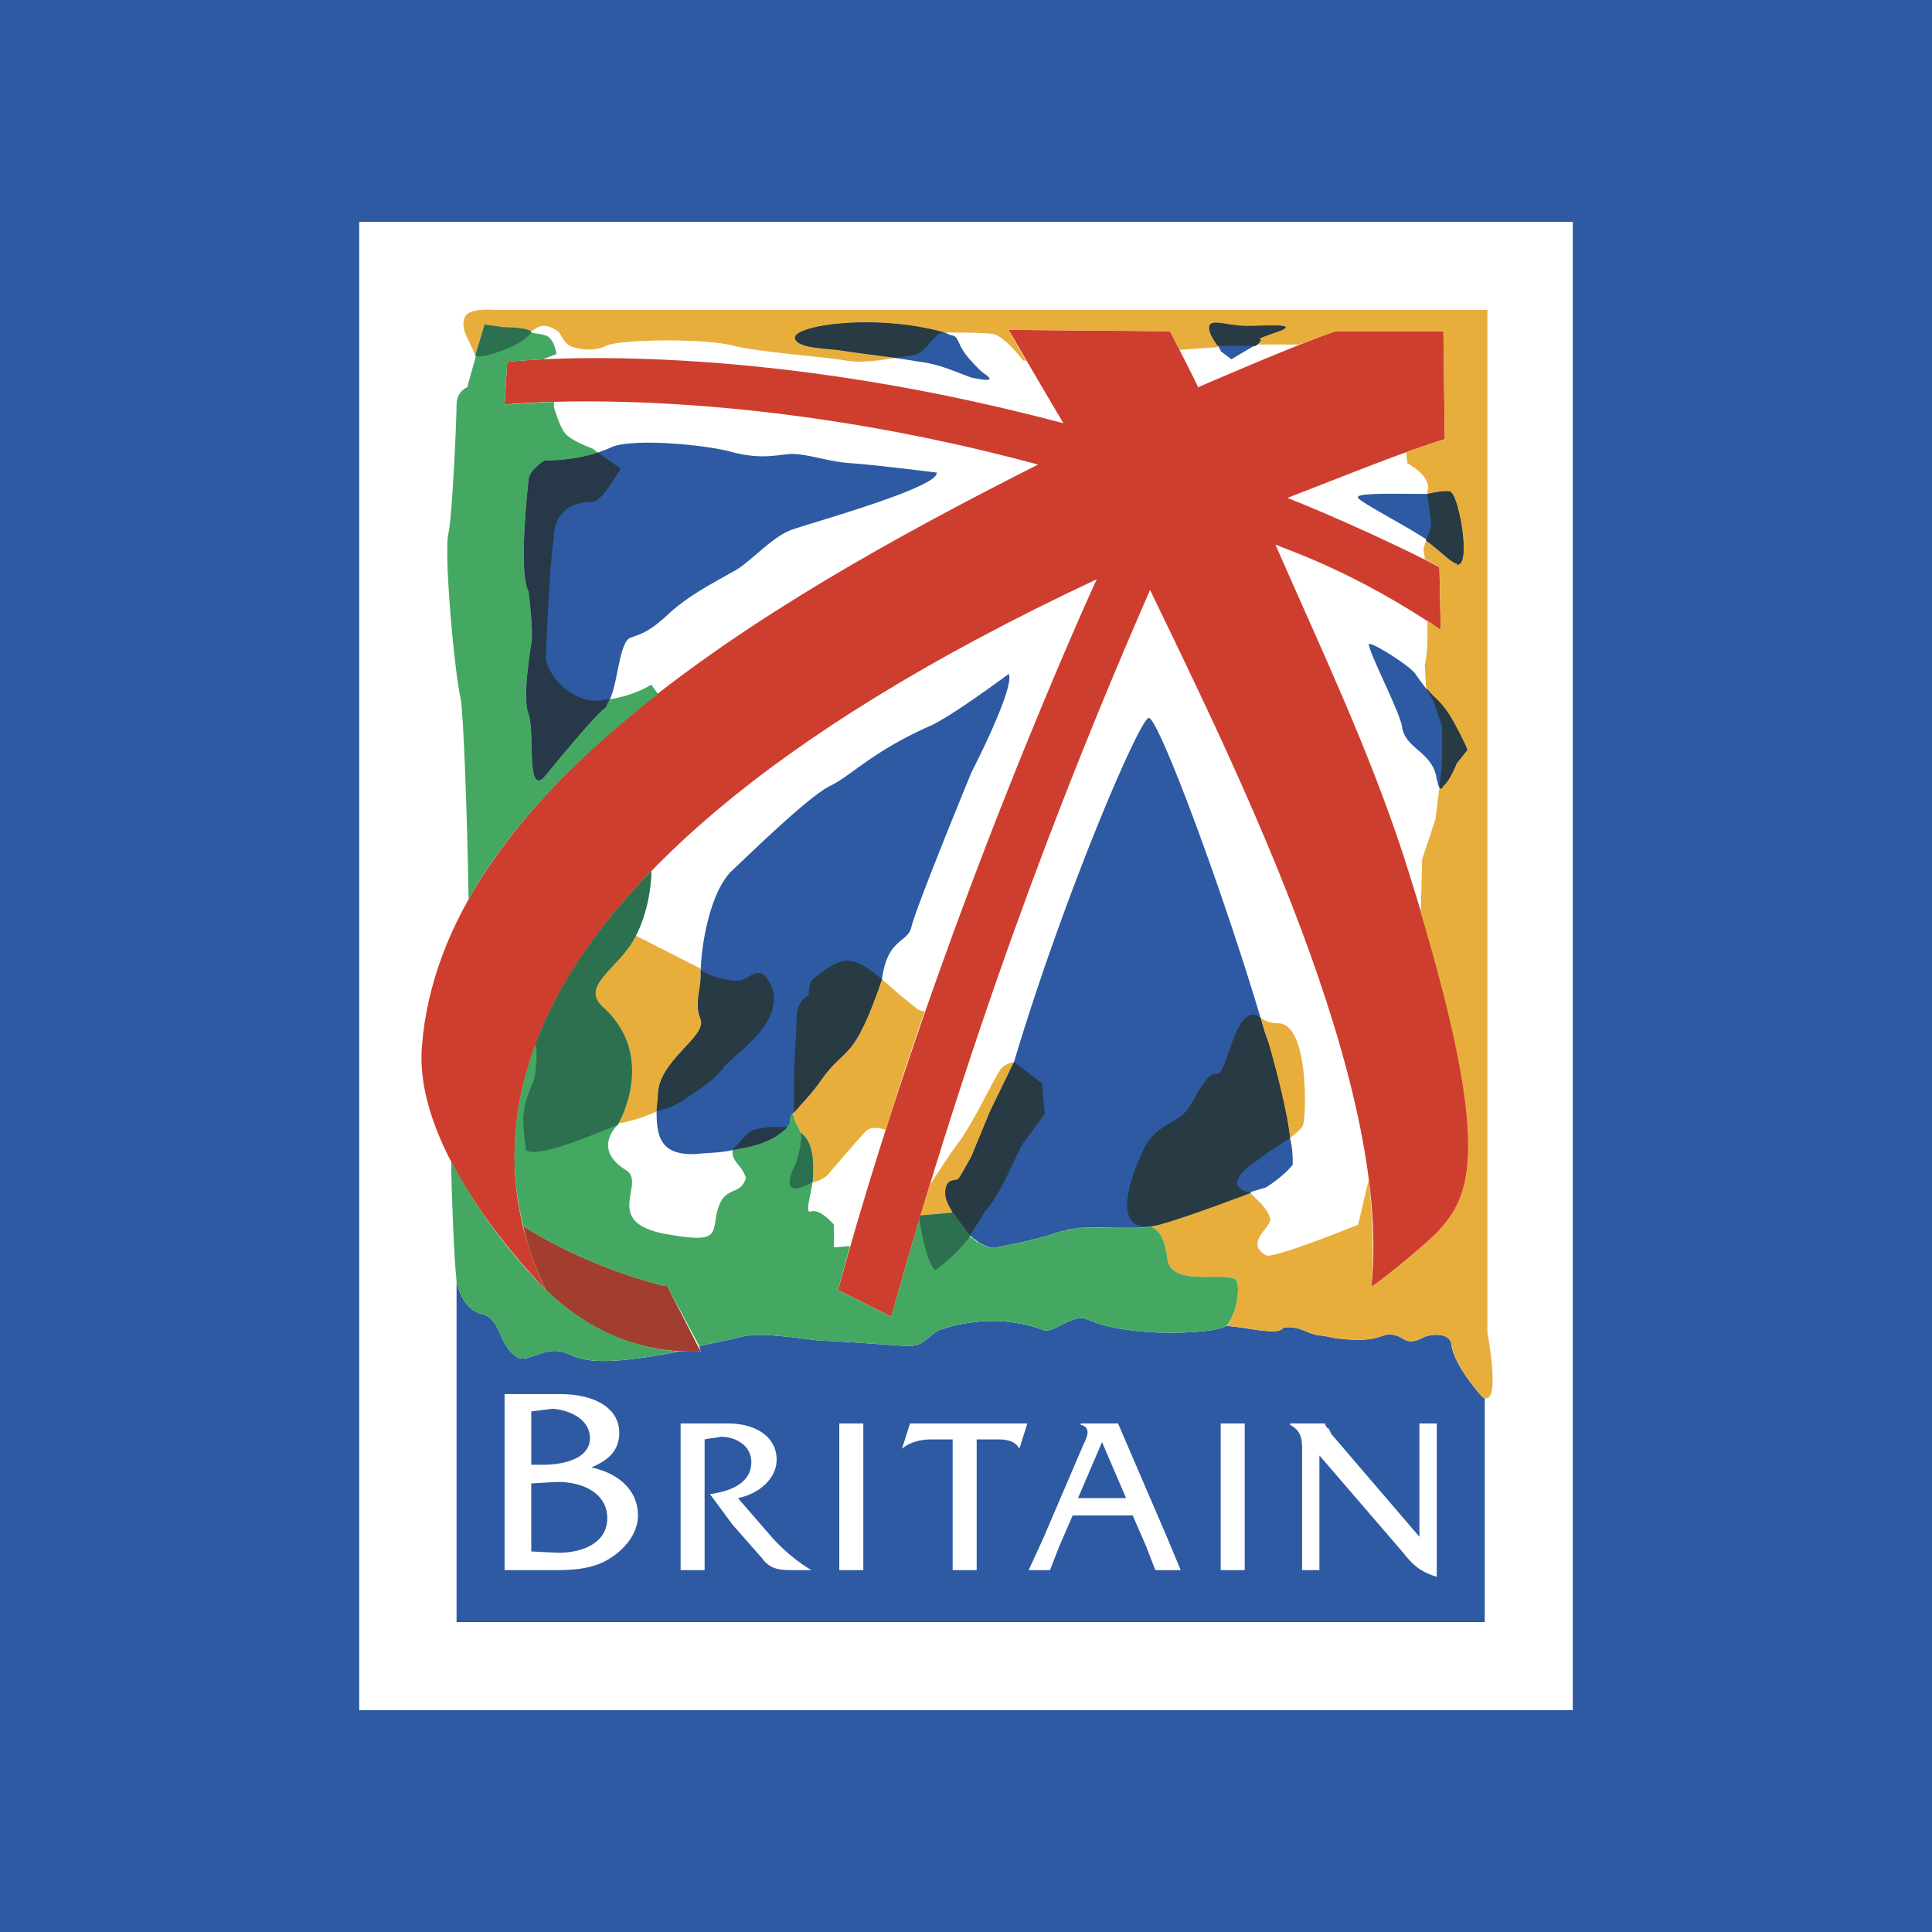
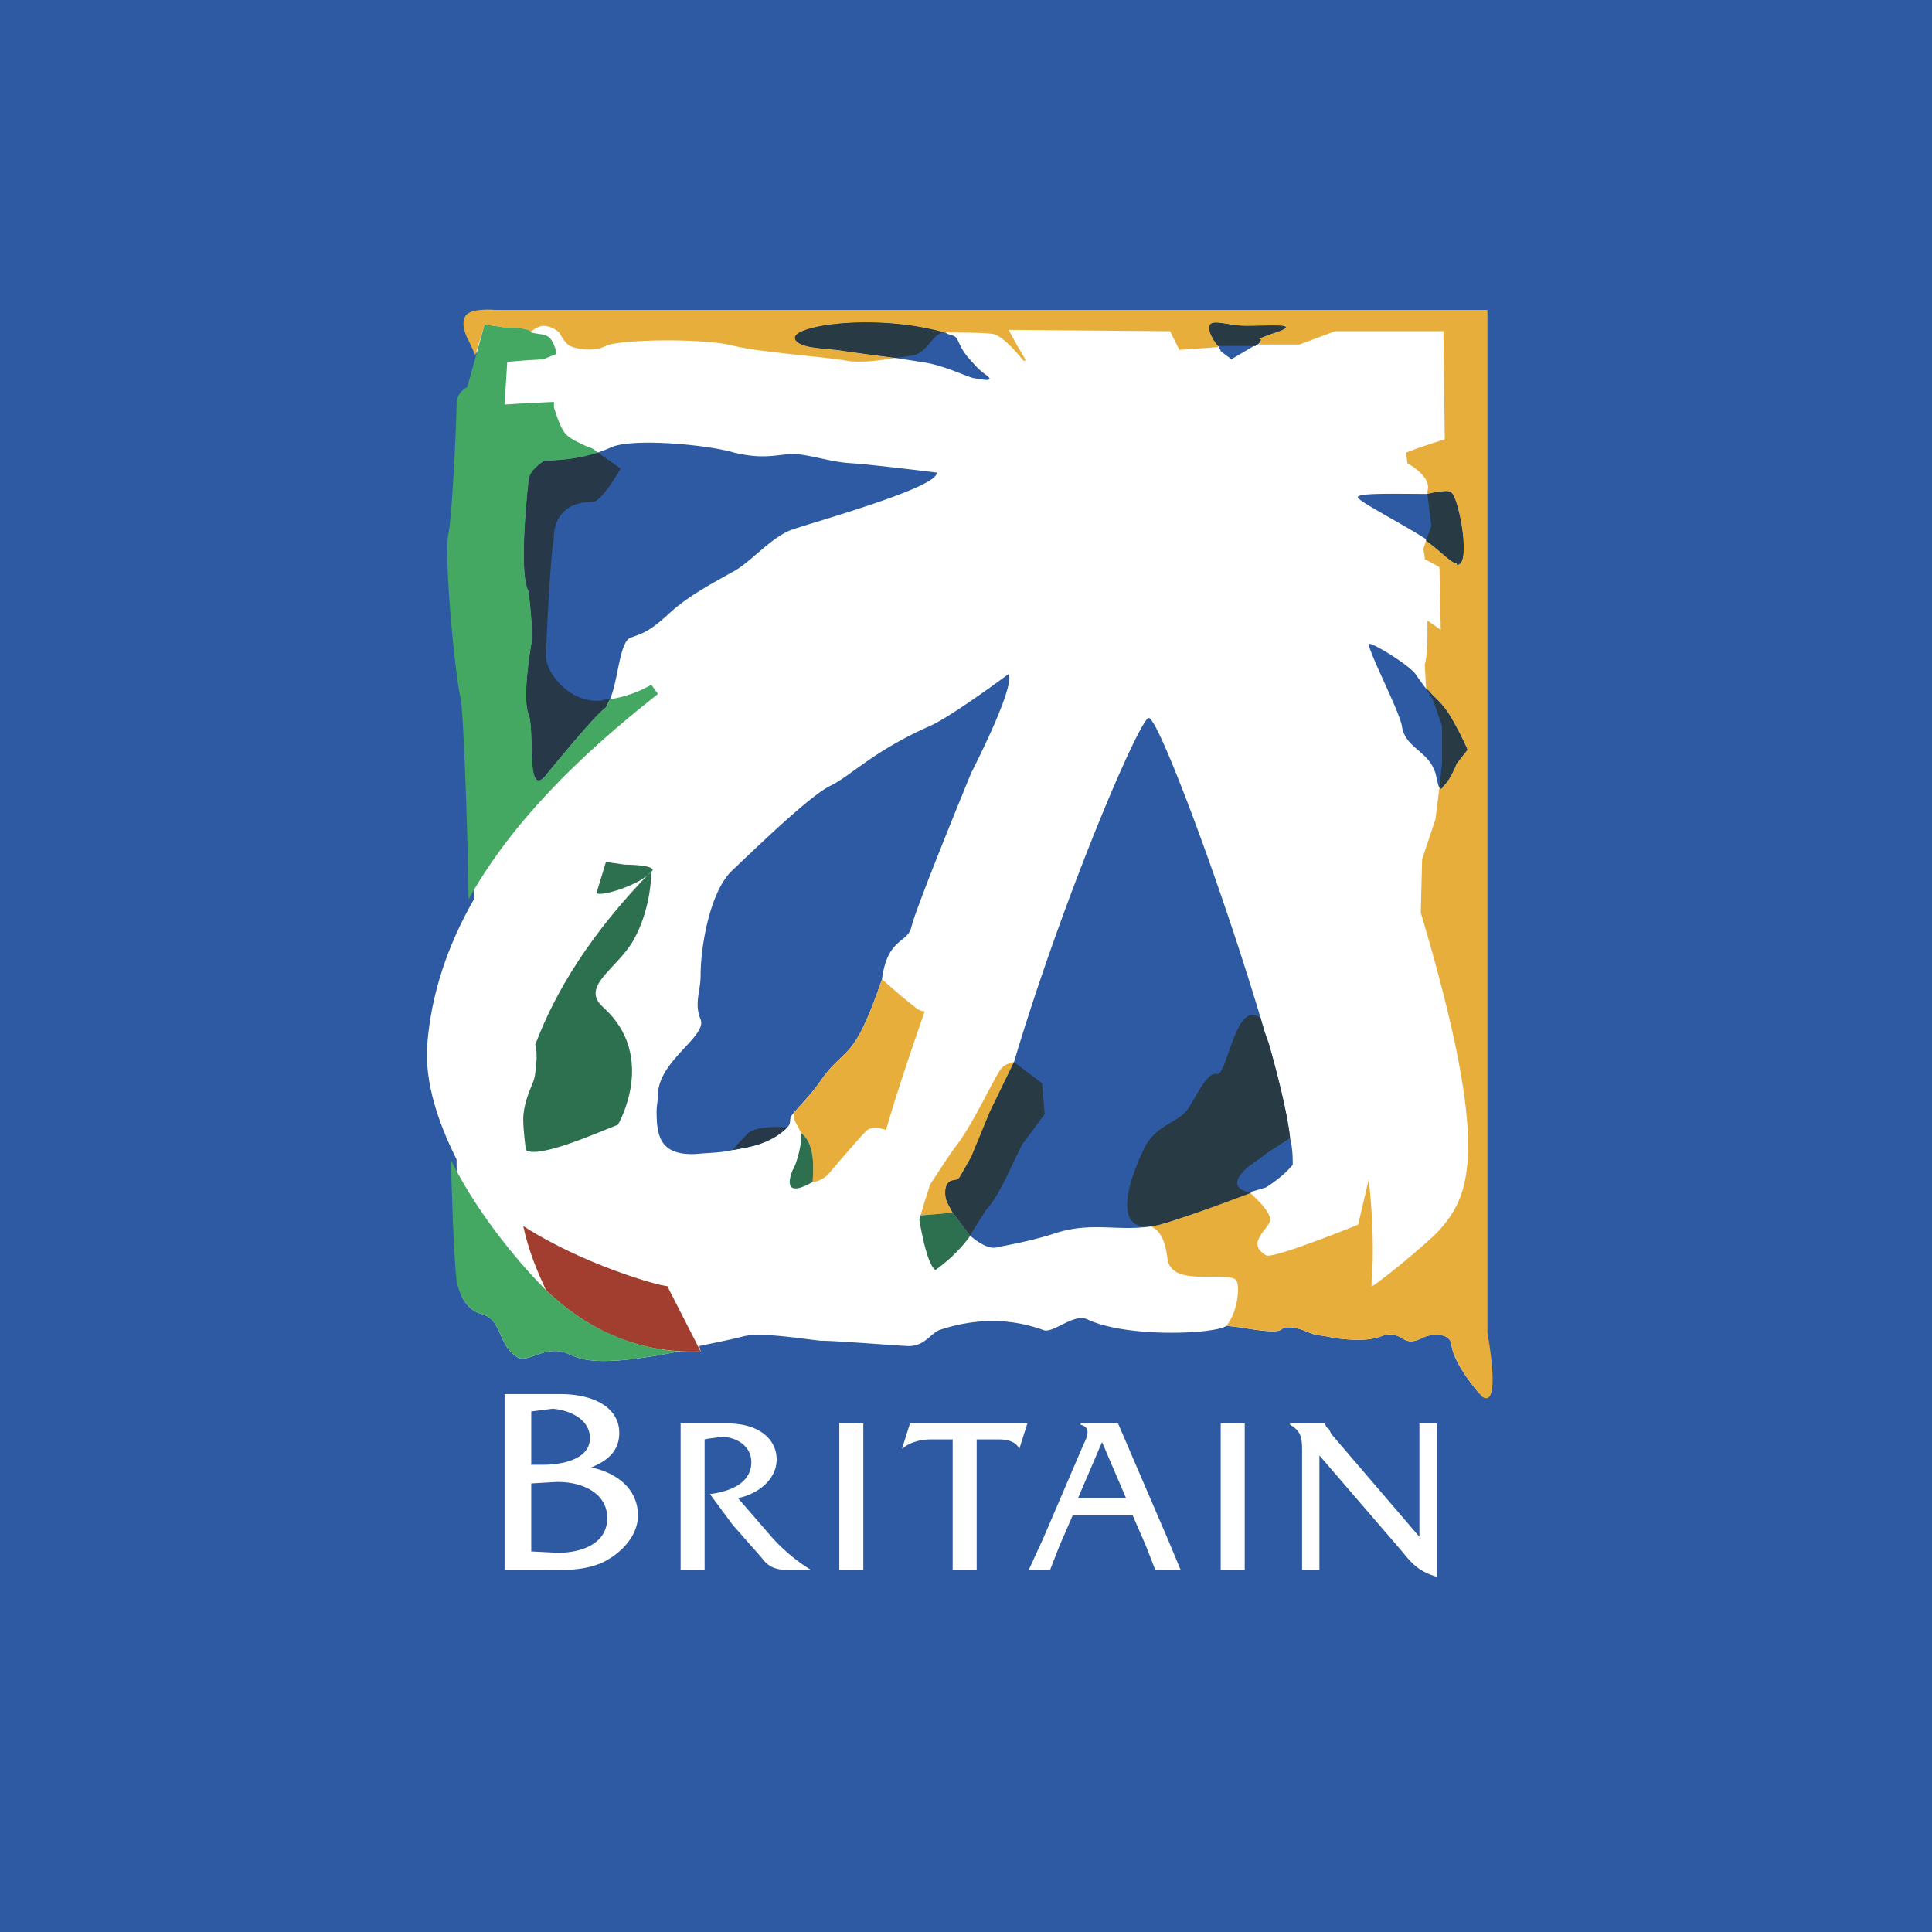
<svg xmlns="http://www.w3.org/2000/svg" width="2500" height="2500" viewBox="0 0 192.756 192.756">
  <g fill-rule="evenodd" clip-rule="evenodd">
    <path fill="#2d5aa2" d="M0 0h192.756v192.756H0V0z" />
-     <path fill="#fff" d="M35.839 22.135h121.079v148.486H35.839V22.135z" />
    <path d="M147.869 132.568V31.449h-98.06s-2.66-.133-3.059.798c-.267.931.531 2.262.531 2.262s.267.799.666 1.597v-.132l-.932 3.193s-.932.399-.932 1.73c0 1.198-.398 10.645-.797 12.639-.533 1.997.665 14.237 1.197 16.366.267 1.197.665 11.31.798 19.824-2.661 4.658-4.257 9.447-4.657 14.503-.266 3.725 1.065 7.717 2.927 11.441v.135c0 1.994.267 9.445.532 11.574v33.795h101.518v-22.219c1.6.531.268-6.387.268-6.387zm-.533 6.254v0z" fill="#fff" />
    <path d="M54.201 146.139h-1.197v-5.32l2.129-.268c1.729.135 3.725 1.064 3.725 2.928-.001 2.128-2.794 2.66-4.657 2.66zm53.354 3.326h4.791l-2.396-5.588-2.395 5.588zm-52.29-1.596l-2.262.133v6.785l2.661.135c2.395 0 4.922-.932 4.922-3.461 0-2.66-2.793-3.727-5.321-3.592zm92.87-8.383v22.354H45.552v-34.062s.4 2.795 2.528 3.328c1.996.531 1.598 3.059 3.46 4.256 1.064.799 2.926-1.33 5.188-.266 1.064.4 2.395 1.465 11.044-.266H69.9l-.133-.531c1.197-.268 2.662-.533 4.257-.932 1.729-.533 6.386.266 7.851.398 1.596 0 8.116.533 8.782.533 1.595 0 2.128-1.199 3.059-1.6 3.993-1.328 7.452-1.062 10.379 0 .932.4 3.059-1.729 4.391-1.062 3.992 1.863 12.639 1.463 13.836.666.666 0 1.199.133 1.465.133 4.523.797 3.857.133 4.391 0 1.598-.133 2.262.664 3.459.797 1.197.135 1.062.268 2.795.4 3.592.266 3.324-.799 4.789-.4.799.135 1.064 1.066 2.662.268.664-.4 2.793-.666 2.926.664.266 2.129 3.061 5.189 3.061 5.189s.132.133.265.133zm-84.487 11.709c0-2.66-2.13-4.258-4.658-4.789 1.597-.666 2.795-1.598 2.795-3.459 0-2.262-2.128-3.861-5.987-3.861h-5.456v17.565h3.46c2.128 0 4.39.133 6.387-.797 1.862-.932 3.459-2.663 3.459-4.659zm17.295 5.455a17.559 17.559 0 0 1-3.857-3.193l-3.46-3.992c1.996-.398 3.86-1.863 3.86-3.857 0-1.996-1.731-3.592-4.924-3.592h-4.657V156.651H70.3v-13.039c.533-.133 1.064-.133 1.596-.266 1.596 0 3.062.932 3.062 2.527 0 2.129-2.13 2.928-4.125 3.193l2.261 3.061 2.928 3.326c.666.932 1.465 1.197 2.794 1.197h2.127zm5.19-14.634h-2.396v14.634h2.396v-14.634zm16.365 0H90.79l-.798 2.527c.798-.666 1.862-.932 2.927-.932h2.129v13.039h2.396v-13.039h2.129c.799 0 1.729.133 2.129.932l.796-2.527zm15.301 14.634l-1.33-3.193-4.922-11.441h-3.727v.133c1.064.266.666 1.197.266 1.996l-3.99 9.312-1.465 3.193h2.129l.932-2.395 1.33-3.061h5.988l1.33 3.061.93 2.395h2.529zm6.387-14.634h-2.395v14.634h2.395v-14.634zm19.16 0h-1.73v11.309l-8.781-10.244-.266-.533c-.266-.133-.266-.266-.398-.531h-3.461v.133c1.199.664 1.199 1.463 1.199 2.795v11.707h1.729v-11.443l8.25 9.58c1.064 1.332 1.729 1.996 3.459 2.529v-15.302h-.001zM100.637 67.239s-5.721 4.259-7.851 5.19c-5.721 2.528-7.983 5.057-9.979 5.987-2.129 1.064-7.585 6.386-9.846 8.516C70.832 89.06 69.9 94.383 69.9 97.31c0 1.598-.666 2.793 0 4.391.665 1.73-4.258 4.123-4.258 7.584 0 .531-.134 1.062-.134 1.596 0 2.527.4 4.391 3.859 4.258 1.464-.133 2.662-.133 3.725-.398 1.464-.268 3.726-.533 5.456-2.262.532-.533 0-.799.665-1.465.664-.799 1.863-1.996 2.662-3.193 2.527-3.592 3.193-1.596 6.12-10.111.531-4.125 2.529-3.593 2.928-5.189.398-1.862 5.986-15.434 5.986-15.434s4.392-8.517 3.728-9.848zM84.935 46.218c-2.261-.134-4.257-.931-5.987-.931-1.729.133-2.927.532-5.721-.133-2.661-.799-10.112-1.464-12.241-.533-.532.266-.665.266-1.33.533-1.199.398-3.061.798-5.323.798 0 0-1.595.931-1.595 1.996 0 0-1.065 9.18 0 11.042 0 0 .532 4.125.266 5.323 0 0-.932 5.321-.266 6.918.665 1.73-.267 8.249 1.595 6.254 0 0 5.057-6.254 6.121-6.92 0 0 .132-.398.399-.798.799-1.73.932-5.587 1.996-6.12 1.065-.399 1.863-.533 3.859-2.396 1.997-1.863 4.657-3.193 6.254-4.125 1.729-.798 3.858-3.458 5.987-4.257 2.262-.799 14.768-4.257 14.502-5.721 0 .001-6.387-.797-8.516-.93zM124.318 32.513c-2.129 0-4.125-1.064-3.592.666.133.4.533 1.065.799 1.331.133.133.133.267.133.267s.133.132.133.266l1.064.798 2.262-1.331h.133c.666-.398.533-.666.533-.666s-.932.134 1.861-.797c1.997-.8-1.064-.534-3.326-.534zM144.809 49.145c-.133-.266-1.197-.134-2.395.133h-.133c-3.195 0-7.186-.133-6.785.399.398.532 4.789 2.794 6.785 4.125v.133c1.463 1.065 2.262 1.996 2.926 2.262.135 0 .135 0 .135.133 1.463.266.265-6.521-.533-7.185zM145.607 73.093c-.799-1.463-1.197-2.394-2.66-3.725-.268-.266-.4-.532-.666-.664-.398-.533-.801-1.065-1.064-1.466-.666-.931-4.791-3.458-4.656-2.926.266 1.33 3.191 6.918 3.326 8.249.398 2.262 3.061 2.396 3.459 5.189.133.399.133.666.266.798.133.266.266.133.398-.133.666-.533 1.332-2.262 1.332-2.262l1.064-1.331c0 .002 0-.131-.799-1.729zM124.984 118.863c.932-.266 1.33-.398 1.33-.398s1.73-1.064 2.662-2.262c0-.666 0-1.598-.268-2.662-.266-2.527-1.33-6.652-2.129-9.445-.133-.4-.396-1.064-.531-1.598-3.992-13.571-10.512-31-11.443-30.868-.932.132-8.514 17.829-13.438 34.327l-2.395 4.924-1.864 4.523c-1.596 2.795-1.063 2.129-1.994 2.395-.799.266-.667 1.73-.4 2.129 0 .135.266.533.532 1.066.133 0 .133.131.133.131.666.932 1.596 2.129 1.596 2.129.266.268 1.731 1.465 2.661 1.197.533-.133 3.061-.531 5.59-1.328 3.459-1.199 5.986-.4 8.914-.666.398 0 1.064-.135 1.729-.266 2.929-.798 9.315-3.328 9.315-3.328zm.932-16.765v0zm0-.131c-.133-.135-.133-.266-.133-.4 0 .134 0 .265.133.4zM98.24 37.303c-.4-.268-.797-.666-1.729-1.73-1.065-1.33-.798-1.995-1.596-2.129-.134 0-.266-.132-.4-.132 0 0-.132-.134-.267-.134-7.052-1.995-15.567-.666-14.902.665 0 .134.266.4.666.533.532.266 1.863.4 3.459.532 1.729.267 3.858.533 5.853.799.801.133 1.731.267 2.529.399 2.129.266 4.258 1.331 5.189 1.597.798.132 2.53.532 1.198-.4z" fill="#2d5aa2" />
-     <path d="M50.342 40.363s22.22-2.395 53.223 5.987c-28.208 14.236-59.476 32.997-61.47 58.011-.8 9.713 8.914 20.756 12.372 24.348-4.923-10.244-12.905-39.117 54.952-70.916 0 0-15.702 34.061-25.812 70.916l5.321 2.662c9.313-33.396 19.427-57.879 25.813-72.514 8.648 17.962 24.215 49.229 22.086 69.454-.135.398 5.455-4.125 6.785-5.588 3.326-3.727 5.59-8.648-3.592-37.388-3.594-10.91-8.117-20.357-12.773-31.002 1.197.533 7.85 2.662 16.498 8.516l-.133-6.253c-2.66-1.463-10.379-5.055-15.168-6.918 5.189-1.996 11.309-4.523 15.701-5.855l-.135-10.776h-10.777c-3.592 1.197-13.703 5.589-13.703 5.589 0-.134-2.793-5.589-2.793-5.589l-16.1-.134s1.994 3.46 5.455 9.315c-32.999-8.783-55.484-6.122-55.484-6.122l-.266 4.257z" fill="#ce3e2f" />
    <path d="M52.205 122.322c.533 2.529 1.464 4.658 2.261 6.387 3.726 3.594 8.782 6.387 15.435 6.121l-3.328-6.52c-.797.001-8.381-2.128-14.368-5.988z" fill="#a13e30" />
-     <path d="M127.645 102.098c-.797 0-1.197-.131-1.861-.531.133.266.133.531.266.932.135.533.398 1.197.531 1.598.666 2.793 1.863 6.785 2.129 9.445.666-.531 1.332-1.062 1.332-1.463.265-.933.53-9.714-2.397-9.981zM69.901 97.311v-.666l-6.52-3.327c0 .133-.133.266-.133.398-1.597 2.928-5.456 4.657-3.06 6.788 5.055 4.523 1.994 10.643 1.596 11.574 1.464-.266 2.927-.799 3.725-1.197 0-.533.134-1.064.134-1.596 0-3.461 4.923-5.854 4.258-7.584-.666-1.597 0-2.793 0-4.39z" fill="#e8ae3c" />
    <path d="M148.4 132.967V30.917H49.412s-2.794-.266-3.061.798c-.399.932.4 2.263.4 2.263s.398.799.664 1.464l.932-3.061 1.863.266s2.794 0 2.794.532v-.132c.399-.267.798-.533 1.197-.533.932 0 1.597.666 1.597.666s.532 1.065 1.064 1.331c.532.267 2.262.666 3.592 0 1.198-.666 9.979-.798 12.773 0 2.794.666 8.914 1.064 11.176 1.464 1.331.265 3.327 0 4.922-.267-1.994-.266-4.124-.532-5.853-.799-1.596-.132-2.927-.266-3.459-.532-.4-.133-.666-.399-.666-.533-.665-1.331 7.85-2.66 14.902-.665 1.996 0 3.726 0 4.79.134.799.132 1.996 1.33 3.059 2.661h.268c-1.197-1.996-1.729-3.062-1.729-3.062l16.1.134.93 1.862 3.727-.266h.133v-.133c-.266-.266-.666-.931-.799-1.331-.533-1.729 1.463-.666 3.592-.666 2.262 0 5.322-.266 3.326.533-2.793.931-1.861.797-1.861.797s.133.268-.266.533h4.123c1.463-.533 2.795-1.063 3.592-1.33h10.777l.135 10.776c-1.197.4-2.529.799-3.859 1.332l.133 1.064c2.262 1.331 2.129 2.395 1.996 2.793v.267c1.197-.267 2.262-.398 2.395-.133.799.664 1.996 7.451.533 7.185 0-.133 0-.133-.135-.133-.664-.266-1.463-1.197-2.926-2.262l-.266.798c0 .267.133.665.133 1.065.531.266 1.064.531 1.463.797l.133 6.253c-.531-.399-.932-.665-1.33-.931v1.596c0 1.996-.266 2.794-.266 2.794l.133 2.396c.266.132.398.397.666.664 1.463 1.332 1.861 2.262 2.66 3.725.799 1.598.799 1.73.799 1.73l-1.064 1.331s-.666 1.729-1.332 2.262c-.133.266-.266.399-.398.133l-.398 3.193-1.33 3.991-.135 5.322c7.053 23.685 4.924 28.208 1.863 31.667-1.33 1.463-6.92 5.986-6.785 5.588.266-3.326.133-6.918-.266-10.645l-1.064 4.525s-8.516 3.459-9.182 3.059c-2.264-1.33.666-2.793.4-3.725-.268-.932-1.197-1.73-1.996-2.529-1.064.4-6.52 2.529-9.049 3.195-.4.131-.664.131-.93.131.93.4 1.463 1.199 1.729 3.195.268 2.926 5.588 1.33 6.785 2.127.533.4.268 3.326-.932 4.658.666 0 1.199.133 1.465.133 4.523.797 3.857.133 4.391 0 1.598-.133 2.262.664 3.459.797 1.197.135 1.062.268 2.795.4 3.592.266 3.324-.799 4.789-.4.799.135 1.064 1.066 2.662.268.664-.4 2.793-.666 2.926.664.266 2.129 3.061 5.189 3.061 5.189 1.993 1.336.528-6.383.528-6.383zM91.322 100.504l-1.33-1.066-1.996-1.729c-2.927 8.516-3.593 6.52-6.12 10.111-.798 1.197-1.998 2.395-2.662 3.193 0 0-.133-.133 0 .4 0 .531.398.797.664 1.596 1.332.932 1.332 3.061 1.199 4.924.266 0 .798-.135 1.463-.666 0 0 3.593-4.258 3.992-4.525.532-.396 1.597-.131 1.863 0 1.197-4.123 2.528-7.982 3.857-11.84-.265 0-.664-.132-.93-.398z" fill="#e8ae3c" />
    <path d="M101.168 105.957s-1.064.135-1.463.932c-.799 1.197-2.395 4.791-4.125 7.186-.93 1.197-1.996 2.928-2.794 4.125-.266.932-.666 1.994-.932 3.061l3.194-.266c.133 0 .133.131.133.131-.399-.531-.665-1.062-.665-1.197-.267-.398-.399-1.863.4-2.129.931-.266.398.4 1.994-2.395l1.864-4.523 2.394-4.925z" fill="#e8ae3c" />
    <path d="M54.466 128.709c-2.129-2.129-6.519-7.051-9.447-12.904v.266c0 1.994.268 9.58.533 11.707 0 0 .4 2.795 2.528 3.328 1.996.531 1.598 3.059 3.46 4.256 1.064.799 2.926-1.33 5.188-.266 1.064.4 2.395 1.465 11.044-.266-5.589-.398-9.979-2.926-13.306-6.121zM60.853 69.768c-.267.4-.399.798-.399.798-1.064.666-6.121 6.92-6.121 6.92-1.862 1.995-.93-4.524-1.595-6.254-.667-1.597.266-6.918.266-6.918.267-1.198-.266-5.323-.266-5.323-1.065-1.862 0-11.042 0-11.042 0-1.065 1.595-1.996 1.595-1.996 2.262 0 4.125-.4 5.323-.798l-.533-.4s-2.262-.798-2.794-1.597c-.532-.664-1.064-2.527-1.064-2.527v-.532c-3.194.133-4.923.266-4.923.266l.266-4.258s1.198-.132 3.593-.266l1.331-.532s-.267-1.729-1.199-1.863c-.266-.132-.798-.132-1.33-.266 0-.532-2.794-.532-2.794-.532l-1.863-.266-1.729 6.255s-1.065.398-1.065 1.729-.398 10.777-.798 12.773c-.532 1.996.666 14.503 1.198 16.498.266 1.198.666 11.443.799 20.091 4.124-7.45 10.91-14.236 18.893-20.49l-.665-.931c-.001-.003-1.598 1.061-4.126 1.461z" fill="#44a862" />
-     <path d="M123.254 127.645c-1.197-.797-6.518.799-6.785-2.127-.266-1.996-.799-2.795-1.729-3.195-.268.135-.533.135-.799.135h-5.988c-.266 0-.664.133-1.064.133 0 0-.133 0-.133.133h-.531c-.133.133-.268.133-.4.133s-.133 0-.266.133c-.133 0-.398 0-.531.135-2.529.797-5.057 1.195-5.59 1.328h-.798l-.133-.133h-.268c0-.133-.133-.133-.133-.133h-.133s0-.135-.135-.135c0 0-.131 0-.131-.131h-.133-.133v-.133h-.133l-.135-.133-.133-.133h-.133v-.133h-.133v-.135s-1.596-2.26-1.729-2.26l-3.194.266-.133.398a950.861 950.861 0 0 0-2.794 9.713l-5.321-2.662 1.197-4.391-1.597.133v-2.26s-1.33-1.598-2.262-1.332c-.665.266-.132-1.197.134-2.926.132-1.863.132-3.992-1.199-4.924-.266-.799-.664-1.064-.664-1.596-.133-.268-.133-.4-.133-.4-.532.666 0 .932-.532 1.465-1.73 1.729-3.992 1.994-5.456 2.262-.132 1.197.932 1.463 1.331 2.793-.665 2.129-2.528.266-3.06 4.391-.267 1.465-.399 1.996-4.922 1.199-6.52-1.199-1.863-5.059-3.993-6.387-3.459-2.131-.797-4.525-.797-4.525s3.991-6.785-1.463-11.707c-2.396-2.131 1.463-3.859 3.06-6.788 1.33-2.395 1.729-5.189 1.729-6.784-5.988 6.119-9.58 11.976-11.575 17.296-2.662 7.186-2.395 13.305-1.198 18.094 5.987 3.859 13.571 5.988 14.368 5.988l3.194 5.988c1.197-.268 2.662-.533 4.257-.932 1.729-.533 6.386.266 7.851.398 1.596 0 8.116.533 8.782.533 1.595 0 2.128-1.199 3.059-1.6 3.993-1.328 7.452-1.062 10.379 0 .932.4 3.059-1.729 4.391-1.062 3.992 1.863 12.639 1.463 13.836.666 1.201-1.33 1.467-4.256.934-4.656z" fill="#44a862" />
-     <path d="M65.643 109.285c0 .531-.134 1.062-.134 1.596 1.198-.4 1.198-.266 2.396-.932 1.064-.799 3.192-1.863 4.39-3.592 1.064-1.197 6.653-4.791 4.391-8.516-1.065-1.73-1.996 0-3.061 0-2.129 0-3.725-1.064-3.725-1.064.133 1.863-.666 3.193 0 4.924.666 1.731-4.257 4.123-4.257 7.584zM81.078 97.709c-.399.398-.399 1.598-.399 1.598s-1.198.531-1.198 2.127c0 1.598-.266 4.125-.266 6.387v3.193c.664-.799 1.863-1.996 2.662-3.193 2.527-3.592 3.193-1.596 6.12-10.111 0 0-1.995-1.863-3.459-1.863-1.332-.001-2.928 1.464-3.46 1.862z" fill="#283a43" />
    <path d="M73.093 114.74c1.464-.268 3.726-.533 5.456-2.262 0 0-3.193-.268-3.992.664-.931.932-1.464 1.598-1.464 1.598zM52.738 47.948s-1.065 9.18 0 11.042c0 0 .532 4.125.266 5.323 0 0-.932 5.321-.266 6.918.665 1.73-.267 8.249 1.595 6.254 0 0 5.057-6.254 6.121-6.92 0 0 .132-.398.399-.798-.399 0-.399 0-.931.133-3.06.267-5.322-2.662-5.456-4.258 0-.799.399-9.979.799-11.974 0 0-.266-3.594 3.858-3.594.933 0 2.794-3.325 2.794-3.325l-2.262-1.597c-1.199.398-3.061.798-5.323.798.001.002-1.594.933-1.594 1.998z" fill="#273948" />
    <path d="M125.783 33.843s-.932.134 1.861-.797c1.996-.799-1.064-.533-3.326-.533-2.129 0-4.125-1.064-3.592.666.133.4.533 1.065.799 1.331h3.724c.667-.399.534-.667.534-.667zM79.347 33.843c0 .134.266.4.666.533.532.266 1.863.4 3.459.532 1.729.267 3.858.533 5.853.799 1.066-.133 1.864-.266 1.864-.266 1.463-.399 1.862-2.263 3.06-2.263-7.052-1.995-15.567-.665-14.902.665zM145.342 56.33c1.463.266.266-6.521-.533-7.185-.133-.266-1.197-.134-2.395.133l.398 3.193-.531 1.463c1.463 1.065 2.262 1.996 2.926 2.262.135 0 .135 0 .135.134zM144.01 78.417c.666-.533 1.332-2.262 1.332-2.262l1.064-1.331s0-.133-.799-1.73c-.799-1.463-1.197-2.394-2.66-3.725-.268-.266-.4-.532-.666-.664l.666 1.063.93 2.662v3.725l-.266 2.395c.133.265.266.132.399-.133z" fill="#283a43" />
    <path d="M95.181 121.125s0-.131-.133-.131l-3.194.266-.133.398s.665 4.391 1.597 5.057c0 0 2.395-1.598 3.858-3.992l-.399.531s-.931-1.197-1.596-2.129z" fill="#2c704f" />
    <path d="M103.963 108.086l-2.795-2.129-2.395 4.924-1.864 4.523c-1.596 2.795-1.063 2.129-1.994 2.395-.799.266-.667 1.73-.4 2.129 0 .135.266.533.532 1.066.133 0 .133.131.133.131.666.932 1.596 2.129 1.596 2.129l.667-1.062.93-1.465c1.332-1.463 2.264-3.857 3.594-6.52l2.262-3.061-.266-3.06zM115.67 122.191c2.928-.799 9.182-3.195 9.182-3.195s-2.795-.266-.533-2.395c.266-.264 1.465-1.064 2.129-1.596l2.262-1.465c-.266-2.527-1.33-6.652-2.129-9.445-.266-.664-.664-1.865-.797-2.529-2.529-1.994-3.326 5.855-4.391 5.588-1.066-.266-2.262 2.795-3.061 3.727-1.064 1.197-3.062 1.465-4.125 3.592 0 0-4.789 9.314 1.463 7.718z" fill="#283a43" />
-     <path d="M64.978 86.932c-5.988 6.119-9.58 11.976-11.575 17.296.132.398.132.799.132 1.463-.132 1.463-.132 1.73-.399 2.395-.398.932-.931 2.262-.931 3.594 0 1.197.266 3.061.266 3.061 1.198.93 7.451-1.863 9.181-2.529 0 0 3.991-6.785-1.463-11.707-2.396-2.131 1.463-3.859 3.06-6.788 1.33-2.395 1.729-5.19 1.729-6.785zM52.87 33.312c.133 0 .133-.134.133-.134 0-.532-2.794-.532-2.794-.532l-1.863-.266-.932 3.061c.134.532 4.524-.799 5.456-2.129zM79.082 116.736c-.266.664-1.065 2.926 1.996 1.197.132-1.863.132-3.992-1.199-4.924.267.667-.399 3.194-.797 3.727z" fill="#2c704f" />
+     <path d="M64.978 86.932c-5.988 6.119-9.58 11.976-11.575 17.296.132.398.132.799.132 1.463-.132 1.463-.132 1.73-.399 2.395-.398.932-.931 2.262-.931 3.594 0 1.197.266 3.061.266 3.061 1.198.93 7.451-1.863 9.181-2.529 0 0 3.991-6.785-1.463-11.707-2.396-2.131 1.463-3.859 3.06-6.788 1.33-2.395 1.729-5.19 1.729-6.785zc.133 0 .133-.134.133-.134 0-.532-2.794-.532-2.794-.532l-1.863-.266-.932 3.061c.134.532 4.524-.799 5.456-2.129zM79.082 116.736c-.266.664-1.065 2.926 1.996 1.197.132-1.863.132-3.992-1.199-4.924.267.667-.399 3.194-.797 3.727z" fill="#2c704f" />
  </g>
</svg>